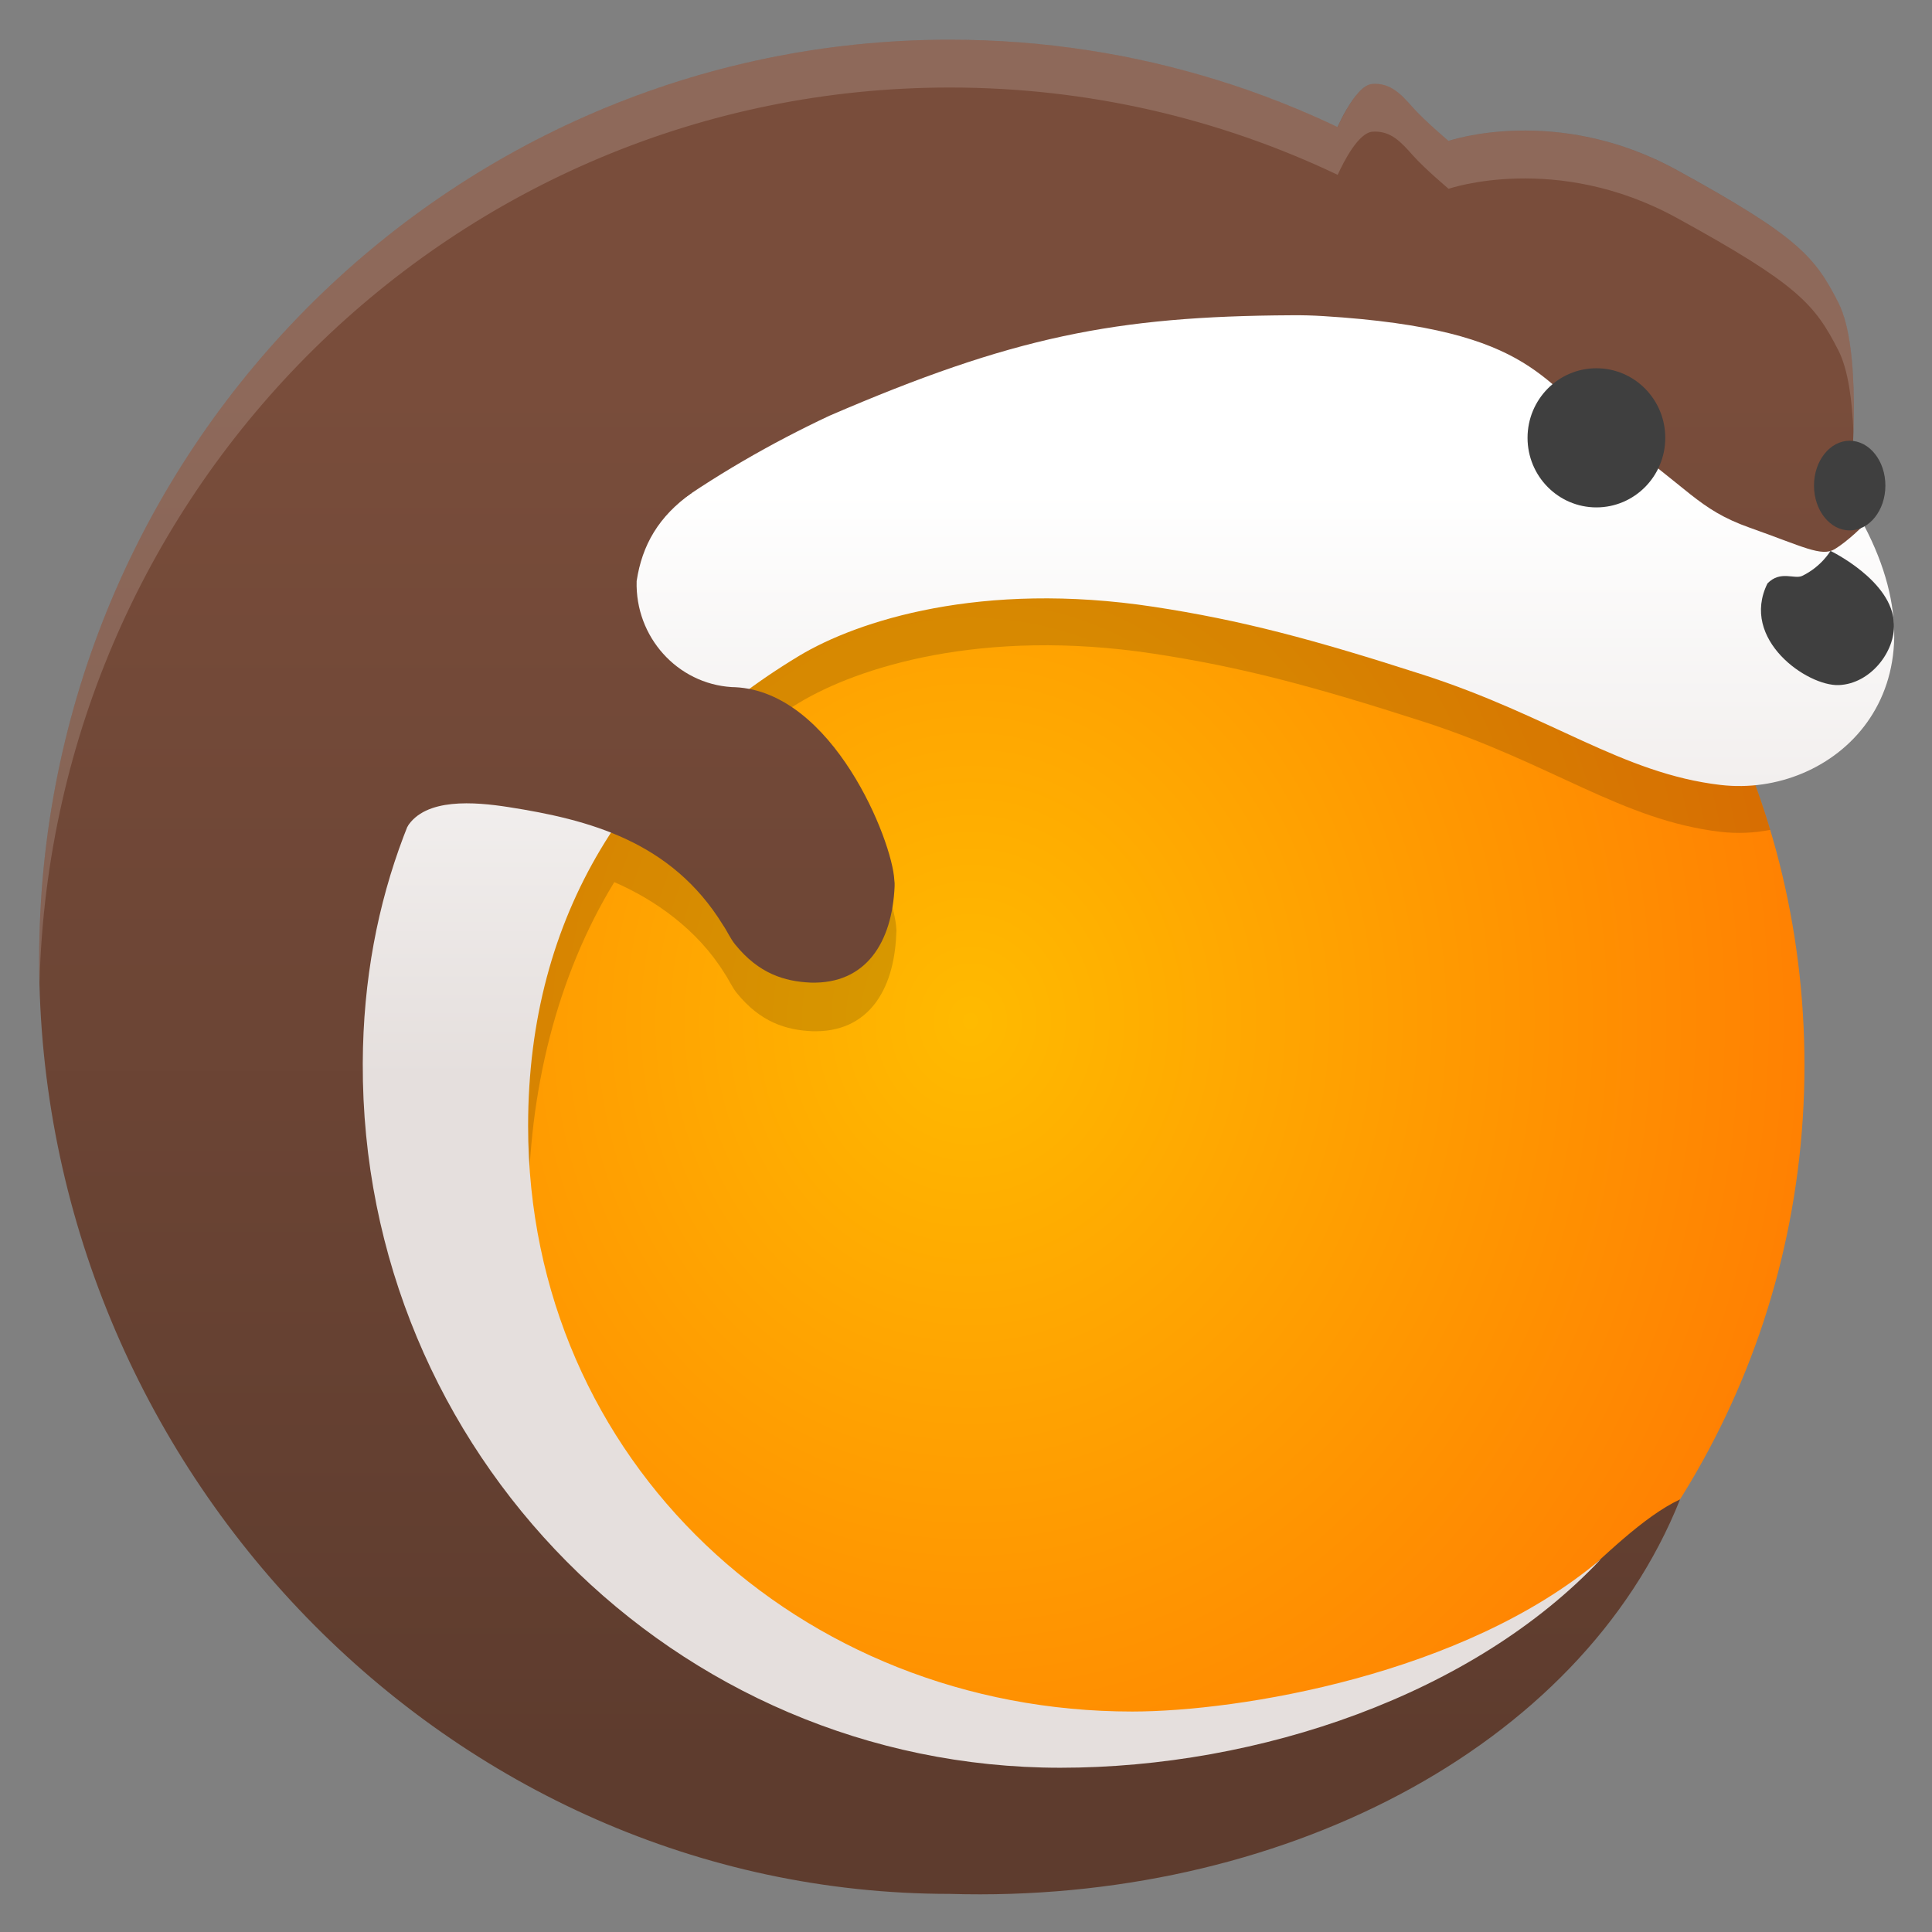
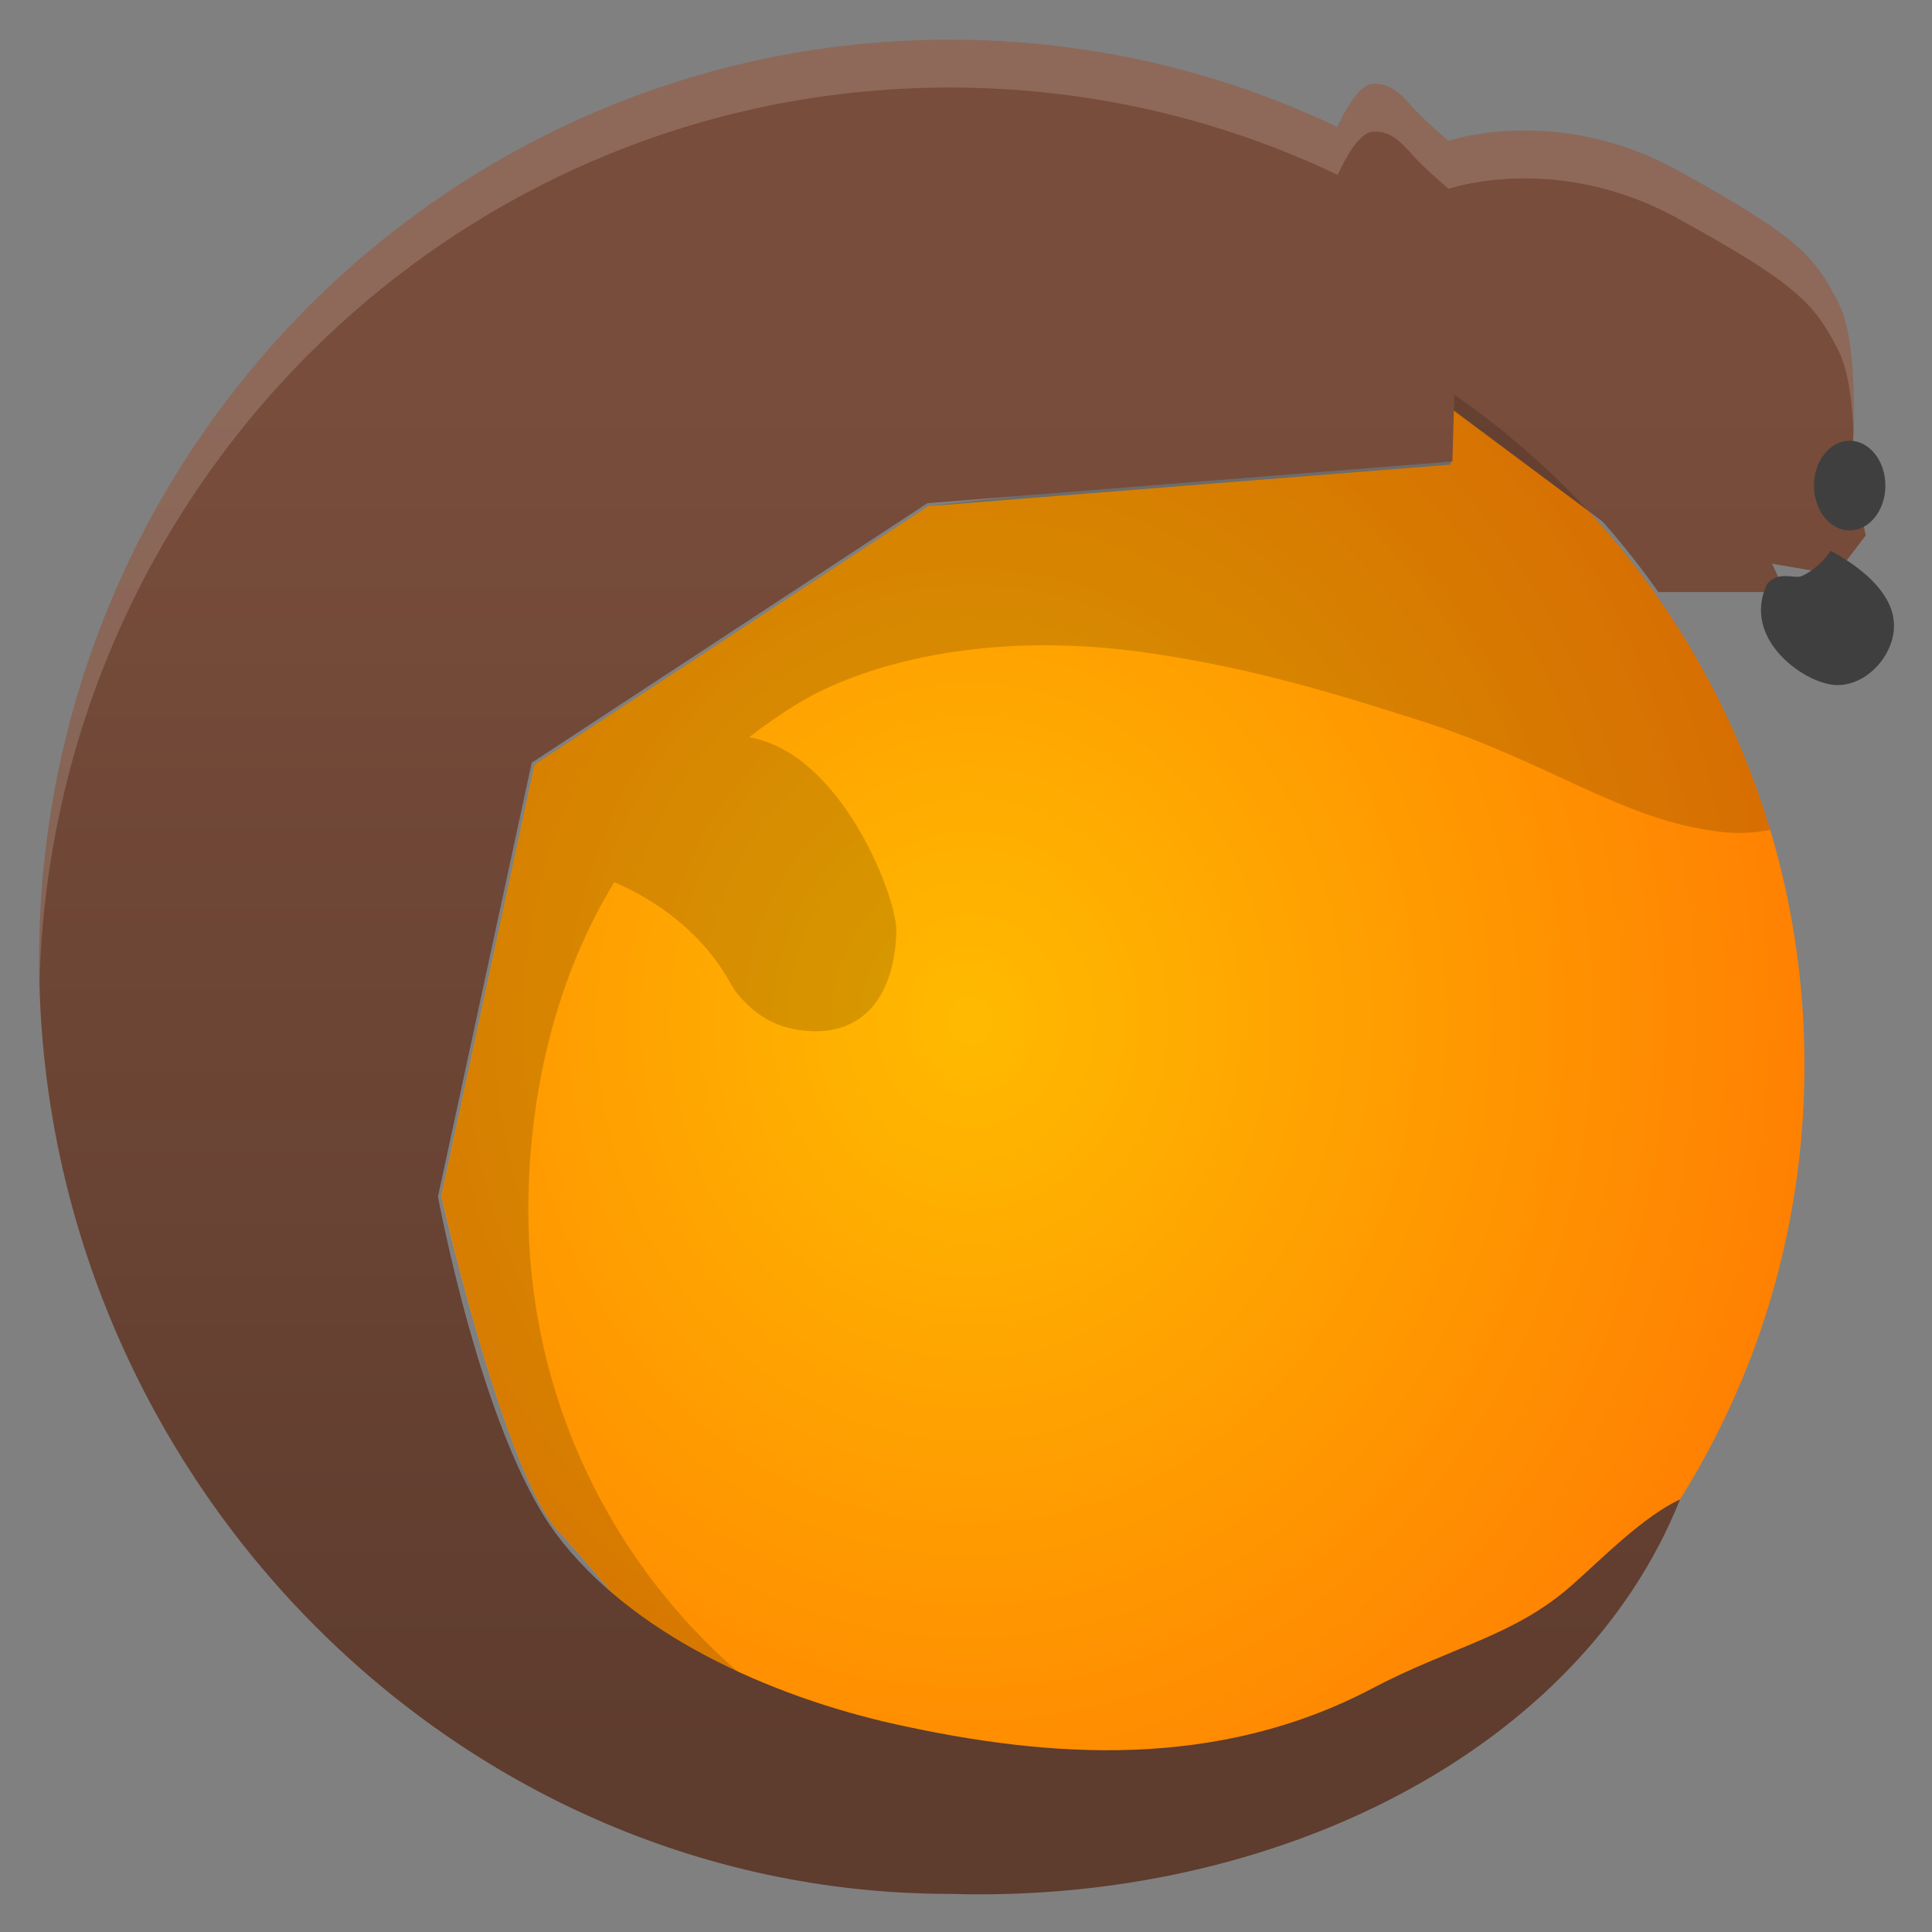
<svg xmlns="http://www.w3.org/2000/svg" xmlns:ns1="http://sodipodi.sourceforge.net/DTD/sodipodi-0.dtd" xmlns:ns2="http://www.inkscape.org/namespaces/inkscape" xmlns:xlink="http://www.w3.org/1999/xlink" width="256" height="256" version="1.1" viewBox="0 0 256 256" id="svg30" ns1:docname="logo.svg" ns2:export-filename="/home/strider/Projects/lutris/share/icons/hicolor/48x48/apps/lutris.svg.png" ns2:export-xdpi="1429.24" ns2:export-ydpi="1429.24" ns2:version="0.92.4 5da689c313, 2019-01-14">
  <rect x="0" y="0" width="256" height="256" fill="#808080" stroke="none" />
  <defs id="defs34">
    <linearGradient id="linearGradient4520">
      <stop id="stop4522" offset="0" style="stop-color:#794d3b;stop-opacity:1;" />
      <stop id="stop4524" offset="1" style="stop-color:#5e3c2e;stop-opacity:1;" />
    </linearGradient>
    <linearGradient id="linearGradient4214">
      <stop id="stop4216" offset="0" style="stop-color:#e5dfdd;stop-opacity:1;" />
      <stop id="stop4218" offset="1" style="stop-color:#ffffff;stop-opacity:1;" />
    </linearGradient>
    <linearGradient id="linearGradient4146">
      <stop id="stop4148" offset="0" style="stop-color:#ffba00;stop-opacity:1;" />
      <stop id="stop4150" offset="1" style="stop-color:#ff7f02;stop-opacity:1;" />
    </linearGradient>
    <radialGradient r="77.057" fy="-121.309" fx="365.896" cy="-121.309" cx="365.896" gradientTransform="matrix(1.268,0.014,-0.016,1.41,-99.301,42.058)" gradientUnits="userSpaceOnUse" id="radialGradient4354-0" xlink:href="#linearGradient4146" ns2:collect="always" />
    <linearGradient gradientTransform="translate(0,564.666)" y2="-171.752" x2="423.442" y1="-117.549" x1="369.239" gradientUnits="userSpaceOnUse" id="linearGradient4468" xlink:href="#linearGradient4214" ns2:collect="always" />
    <radialGradient r="77.057" fy="-121.309" fx="365.896" cy="-121.309" cx="365.896" gradientTransform="matrix(1.268,0.014,-0.016,1.41,-99.301,606.724)" gradientUnits="userSpaceOnUse" id="radialGradient4475" xlink:href="#linearGradient4146" ns2:collect="always" />
    <linearGradient gradientUnits="userSpaceOnUse" y2="522.875" x2="332.25" y1="369.857" x1="332.25" id="linearGradient4526" xlink:href="#linearGradient4520" ns2:collect="always" />
    <radialGradient r="77.057" fy="-121.309" fx="365.896" cy="-121.309" cx="365.896" gradientTransform="matrix(1.268,0.014,-0.016,1.41,-99.301,606.724)" gradientUnits="userSpaceOnUse" id="radialGradient4544-0" xlink:href="#linearGradient4146" ns2:collect="always" />
    <linearGradient y2="-183.117" x2="369.239" y1="-117.549" x1="369.239" gradientTransform="translate(0,564.666)" gradientUnits="userSpaceOnUse" id="linearGradient4550-5" xlink:href="#linearGradient4214" ns2:collect="always" />
    <radialGradient r="77.057" fy="-121.309" fx="365.896" cy="-121.309" cx="365.896" gradientTransform="matrix(1.268,0.014,-0.016,1.41,-99.301,606.724)" gradientUnits="userSpaceOnUse" id="radialGradient4544-0-6-4" xlink:href="#linearGradient4146" ns2:collect="always" />
    <linearGradient ns2:collect="always" xlink:href="#linearGradient4520" id="linearGradient1049" gradientUnits="userSpaceOnUse" x1="332.25" y1="369.857" x2="332.25" y2="522.875" />
    <linearGradient ns2:collect="always" xlink:href="#linearGradient4520" id="linearGradient1051" gradientUnits="userSpaceOnUse" x1="332.25" y1="369.857" x2="332.25" y2="522.875" />
  </defs>
  <ns1:namedview pagecolor="#ffffff" bordercolor="#666666" borderopacity="1" objecttolerance="10" gridtolerance="10" guidetolerance="10" ns2:pageopacity="0" ns2:pageshadow="2" ns2:window-width="1920" ns2:window-height="1016" id="namedview32" showgrid="false" ns2:snap-bbox="true" ns2:bbox-paths="true" ns2:bbox-nodes="true" ns2:snap-bbox-edge-midpoints="true" ns2:snap-bbox-midpoints="true" ns2:object-paths="true" ns2:snap-intersection-paths="true" ns2:snap-smooth-nodes="true" ns2:snap-midpoints="true" ns2:snap-object-midpoints="true" ns2:snap-center="true" ns2:zoom="2" ns2:cx="32.612139" ns2:cy="145.5541" ns2:window-x="0" ns2:window-y="27" ns2:window-maximized="1" ns2:current-layer="svg30" />
  <g transform="matrix(1.172,0,0,1.184,-307.948,-494.865)" id="layer1" ns2:label="Layer 1">
    <g transform="translate(5.877,91.426)" id="g4532-1">
      <path style="fill:url(#radialGradient4544-0);fill-opacity:1;stroke:none" d="m 421.126,370.596 -0.222,7.937 -59.069,4.647 -44.514,28.901 -10.548,48.313 c 0,0 7.17,31.227 13.289,37.556 6.119,6.33 18.771,24.483 34.384,27.648 15.613,3.165 28.905,6.742 41.564,3.577 12.659,-3.165 21.108,-6.958 21.108,-6.958 l 5.274,-2.532 c 0,0 -1.298,1.137 -3.381,2.598 25.191,-16.15 41.877,-44.403 41.877,-76.548 0,-31.236 -15.756,-58.786 -39.762,-75.138 z" id="path2996-71-2" ns2:connector-curvature="0" ns1:nodetypes="cccccssscccsc" />
      <path style="fill:url(#linearGradient1049);fill-opacity:1;stroke:none" d="m 407.736,341.565 c 0,0 2.226,-5.492 4.304,-5.64 2.078,-0.148 3.265,1.187 4.601,2.672 1.336,1.484 4.007,3.71 4.007,3.71 0,0 12.17,-4.156 25.825,3.265 13.655,7.421 15.584,9.647 18.256,14.842 2.672,5.195 1.484,18.256 1.484,18.256 l 1.596,7.792 -3.377,4.378 -23.747,-4.007 -28.348,-20.927 z" id="path3970-2-2" ns2:connector-curvature="0" ns1:nodetypes="csscsscccccc" />
      <path ns1:nodetypes="cccccssscccccsccsccccssssccc" style="fill:#000000;fill-opacity:0.157;stroke:none" d="m 421.141,370.599 -4.719,6.438 -54.562,6.125 -44.531,28.906 -10.531,48.312 c 0,0 7.163,31.233 13.281,37.562 6.119,6.33 18.762,24.491 34.375,27.656 15.613,3.165 28.904,6.727 41.562,3.562 12.659,-3.165 21.125,-6.938 21.125,-6.938 l 5.281,-2.531 c 0,0 -1.323,1.133 -3.406,2.594 2.853,-1.829 5.596,-3.841 8.219,-5.969 -14.618,9.149 -32.447,13.748 -42.562,13.75 -37.585,0 -68.062,-30.446 -68.062,-68.031 0,-13.269 3.204,-26.229 9.719,-36.781 4.588,1.97 9.419,5.32 12.469,10.219 0.491,0.707 0.828,1.518 1.375,2.188 2.692,3.294 5.6,4.147 8.531,4.281 6.264,0.182 9.221,-4.494 9.5,-10.781 0.008,-0.493 0.045,-0.247 0.011,-0.678 -0.198,-4.19 -6.373,-19.672 -16.636,-21.447 1.796,-1.382 3.668,-2.674 5.625,-3.844 6.61,-3.951 20.654,-8.435 40.125,-5.5 9.875,1.489 17.965,3.617 30.438,7.594 14.475,4.616 22.519,11.062 33.656,12.344 1.874,0.216 3.766,0.13 5.594,-0.219 -6.073,-20.1 -18.904,-37.252 -35.875,-48.812 z" id="path2996-71-9-9" ns2:connector-curvature="0" />
      <path style="fill:url(#linearGradient1051);fill-opacity:1;stroke:none" d="m 364.271,330.976 c -56.867,0 -102.968,46.101 -102.968,102.968 0,56.867 46.312,104.535 102.968,104.542 36.962,1.099 71.25,-16.112 82.552,-44.152 -4.17,1.924 -8.757,6.56 -12.216,9.594 -6.521,5.721 -13.596,6.88 -22.59,11.564 -17.433,9.08 -36.288,7.874 -53.877,4.01 -14.297,-3.141 -29.978,-10.133 -38.393,-21.316 -8.415,-11.184 -13.355,-37.742 -13.355,-37.742 l 10.6,-48.552 44.734,-29.044 59.361,-4.67 0.223,-7.976 c 8.961,6.104 16.776,13.767 23.062,22.59 h 14.299 c -15.883,-36.38 -52.168,-61.815 -94.401,-61.815 z" id="path2996-7-5-8" ns2:connector-curvature="0" ns1:nodetypes="ssccssazcccccccs" />
-       <path style="fill:url(#linearGradient4550-5);fill-opacity:1;stroke:none" d="m 402.892,361.817 c -19.941,0.102 -31.554,2.413 -52.246,11.247 -26.251,12.212 -52.607,35.077 -52.755,72.449 -0.173,43.553 35.315,78.856 78.869,78.856 22.506,0 46.742,-8.221 61.108,-23.342 -15.462,12.947 -40.943,17.048 -52.974,17.051 -37.585,0 -68.309,-27.961 -68.309,-65.546 0,-23.748 11.64,-41.243 30.606,-52.58 6.61,-3.951 20.645,-8.445 40.117,-5.51 9.875,1.489 17.963,3.619 30.435,7.596 14.475,4.616 22.538,11.063 33.675,12.345 12.684,1.459 26.083,-10.493 16.188,-29.084 0,0 -1.794,1.79 -3.293,2.689 -1.499,0.9 -3.593,-0.289 -9.59,-2.388 -5.997,-2.099 -6.9,-4.509 -15.296,-10.206 -8.396,-5.697 -8.392,-11.987 -32.98,-13.486 -1.153,-0.07 -2.345,-0.104 -3.555,-0.092 z" id="path3004-7-2" ns2:connector-curvature="0" ns1:nodetypes="ccssccssssscsssscc" />
-       <circle style="fill:#3f3f3f;fill-opacity:1;stroke:none" id="path3026-6-2" transform="matrix(0.436,0,0,0.436,200.991,207.889)" cx="542.143" cy="384.505" r="17.857" />
      <circle style="fill:#3f3f3f;fill-opacity:1;stroke:none" id="path3026-4-1-7" transform="matrix(0.226,0,0,0.281,343.477,272.831)" cx="542.143" cy="384.505" r="17.857" />
-       <path style="fill:url(#linearGradient4526);fill-opacity:1;stroke:none" d="m 334.292,381.213 c -5.067,1.234 -17.416,4.233 -24.752,14.19 -7.046,9.563 -6.474,20.712 -6.631,23.681 2.04,-3.285 7.627,-2.819 11.478,-2.223 9.081,1.405 18.393,3.822 24.215,13.174 0.491,0.707 0.839,1.524 1.386,2.193 2.692,3.294 5.602,4.139 8.533,4.274 6.264,0.182 9.221,-4.493 9.5,-10.78 0.008,-0.493 0.002,-0.257 -0.033,-0.689 -0.207,-4.378 -6.927,-21.079 -18.013,-21.593 -0.124,-0.004 -0.249,-0.003 -0.371,-0.011 -6.149,-0.376 -10.928,-5.613 -10.749,-11.865 0.617,-4.05 2.508,-7.253 6.218,-9.852 z" id="path3889-4-8" ns2:connector-curvature="0" ns1:nodetypes="cscacscccccccc" />
      <path style="fill:#3f3f3f;fill-opacity:1;stroke:none" d="m 463.83,388.188 c 0,0 -1.01,1.745 -3.187,2.791 -0.894,0.429 -2.464,-0.648 -3.938,0.849 -3.129,6.281 4.515,11.525 8.077,11.377 3.562,-0.148 6.372,-3.737 6.224,-6.854 -0.148,-4.824 -7.176,-8.162 -7.176,-8.162 z" id="path3950-2-5" ns2:connector-curvature="0" ns1:nodetypes="cscscc" />
      <path style="fill:#ffffff;fill-opacity:0.157;stroke:none" d="m 364.271,330.976 c -56.867,0 -102.968,46.101 -102.968,102.968 0,0.889 0.017,1.766 0.04,2.65 1.43,-55.62 46.963,-100.265 102.928,-100.265 15.678,0 30.543,3.505 43.842,9.773 0.707,-1.526 2.354,-4.715 3.936,-4.828 2.078,-0.148 3.256,1.192 4.591,2.676 1.336,1.484 4.014,3.713 4.014,3.713 0,0 12.163,-4.154 25.817,3.267 13.655,7.421 15.589,9.642 18.261,14.837 1.112,2.162 1.554,5.686 1.692,9.065 0.145,-4.272 0.06,-11.01 -1.692,-14.417 -2.672,-5.195 -4.606,-7.416 -18.261,-14.837 -13.655,-7.421 -25.817,-3.267 -25.817,-3.267 0,0 -2.678,-2.228 -4.014,-3.713 -1.336,-1.484 -2.514,-2.825 -4.591,-2.676 -1.581,0.113 -3.229,3.301 -3.936,4.828 -13.299,-6.269 -28.165,-9.773 -43.842,-9.773 z" id="path2996-7-8-5-3-8" ns2:connector-curvature="0" ns1:nodetypes="cscscsscsscsscsscsc" />
    </g>
  </g>
</svg>